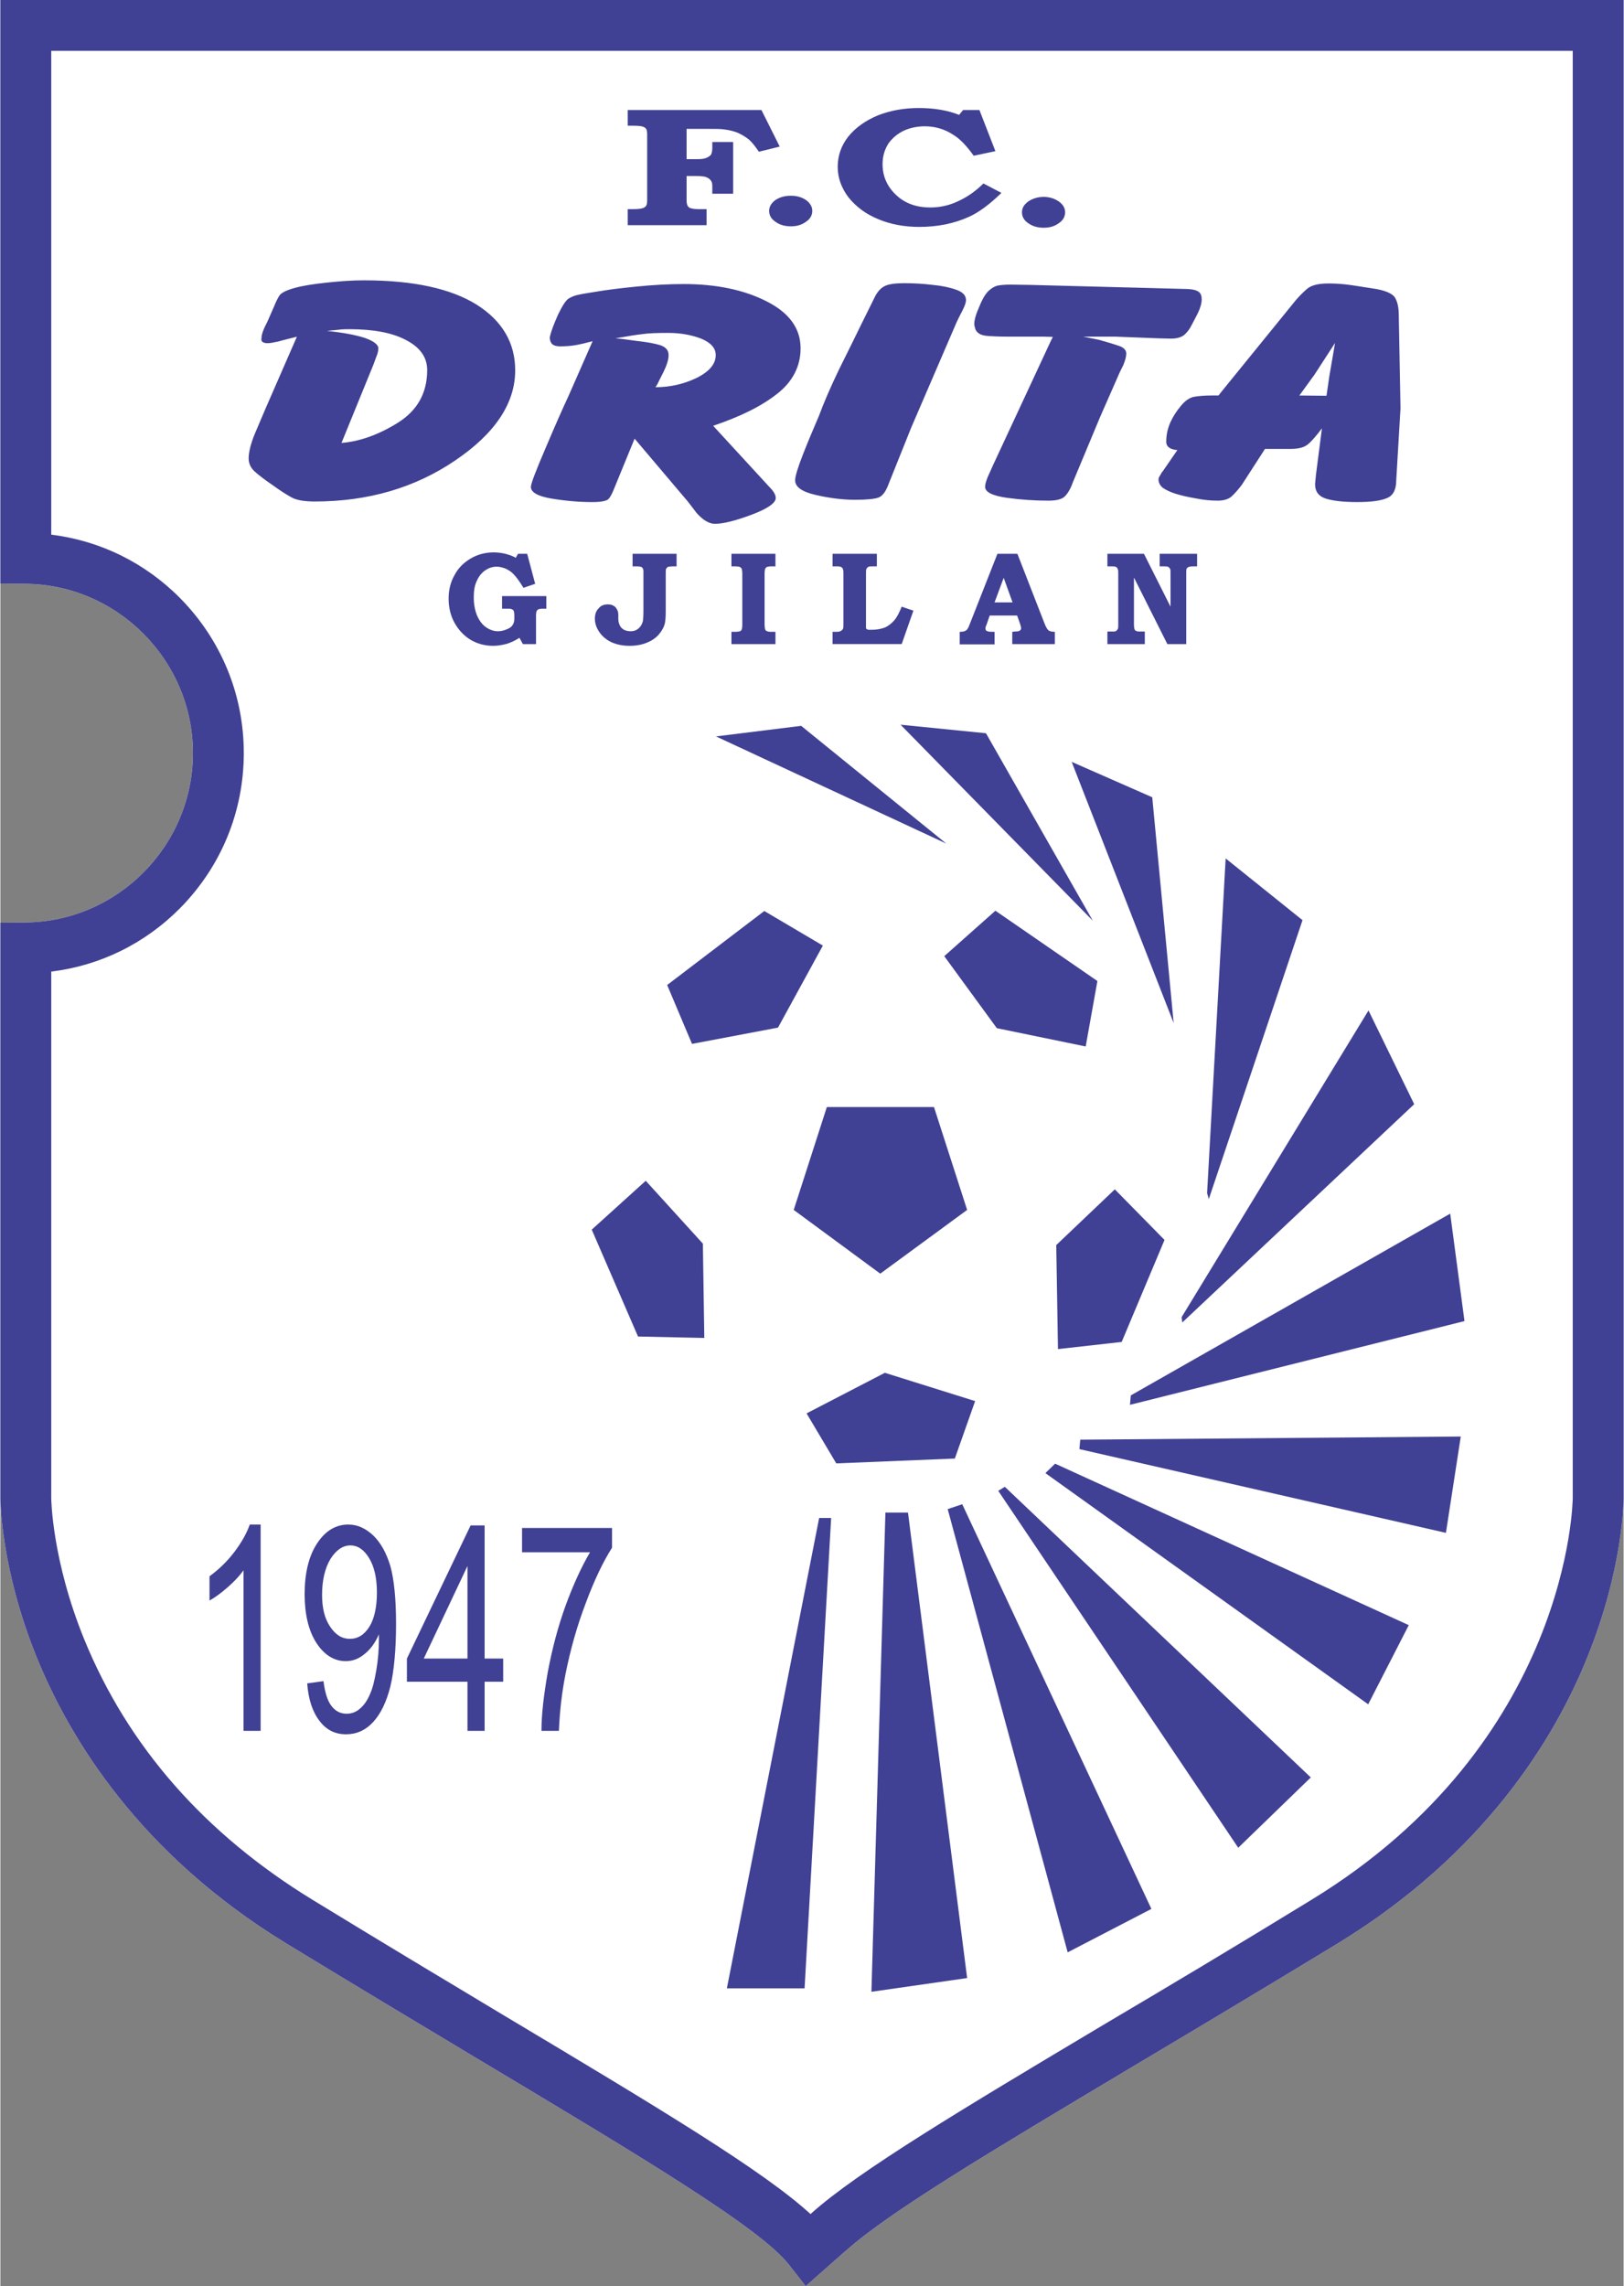
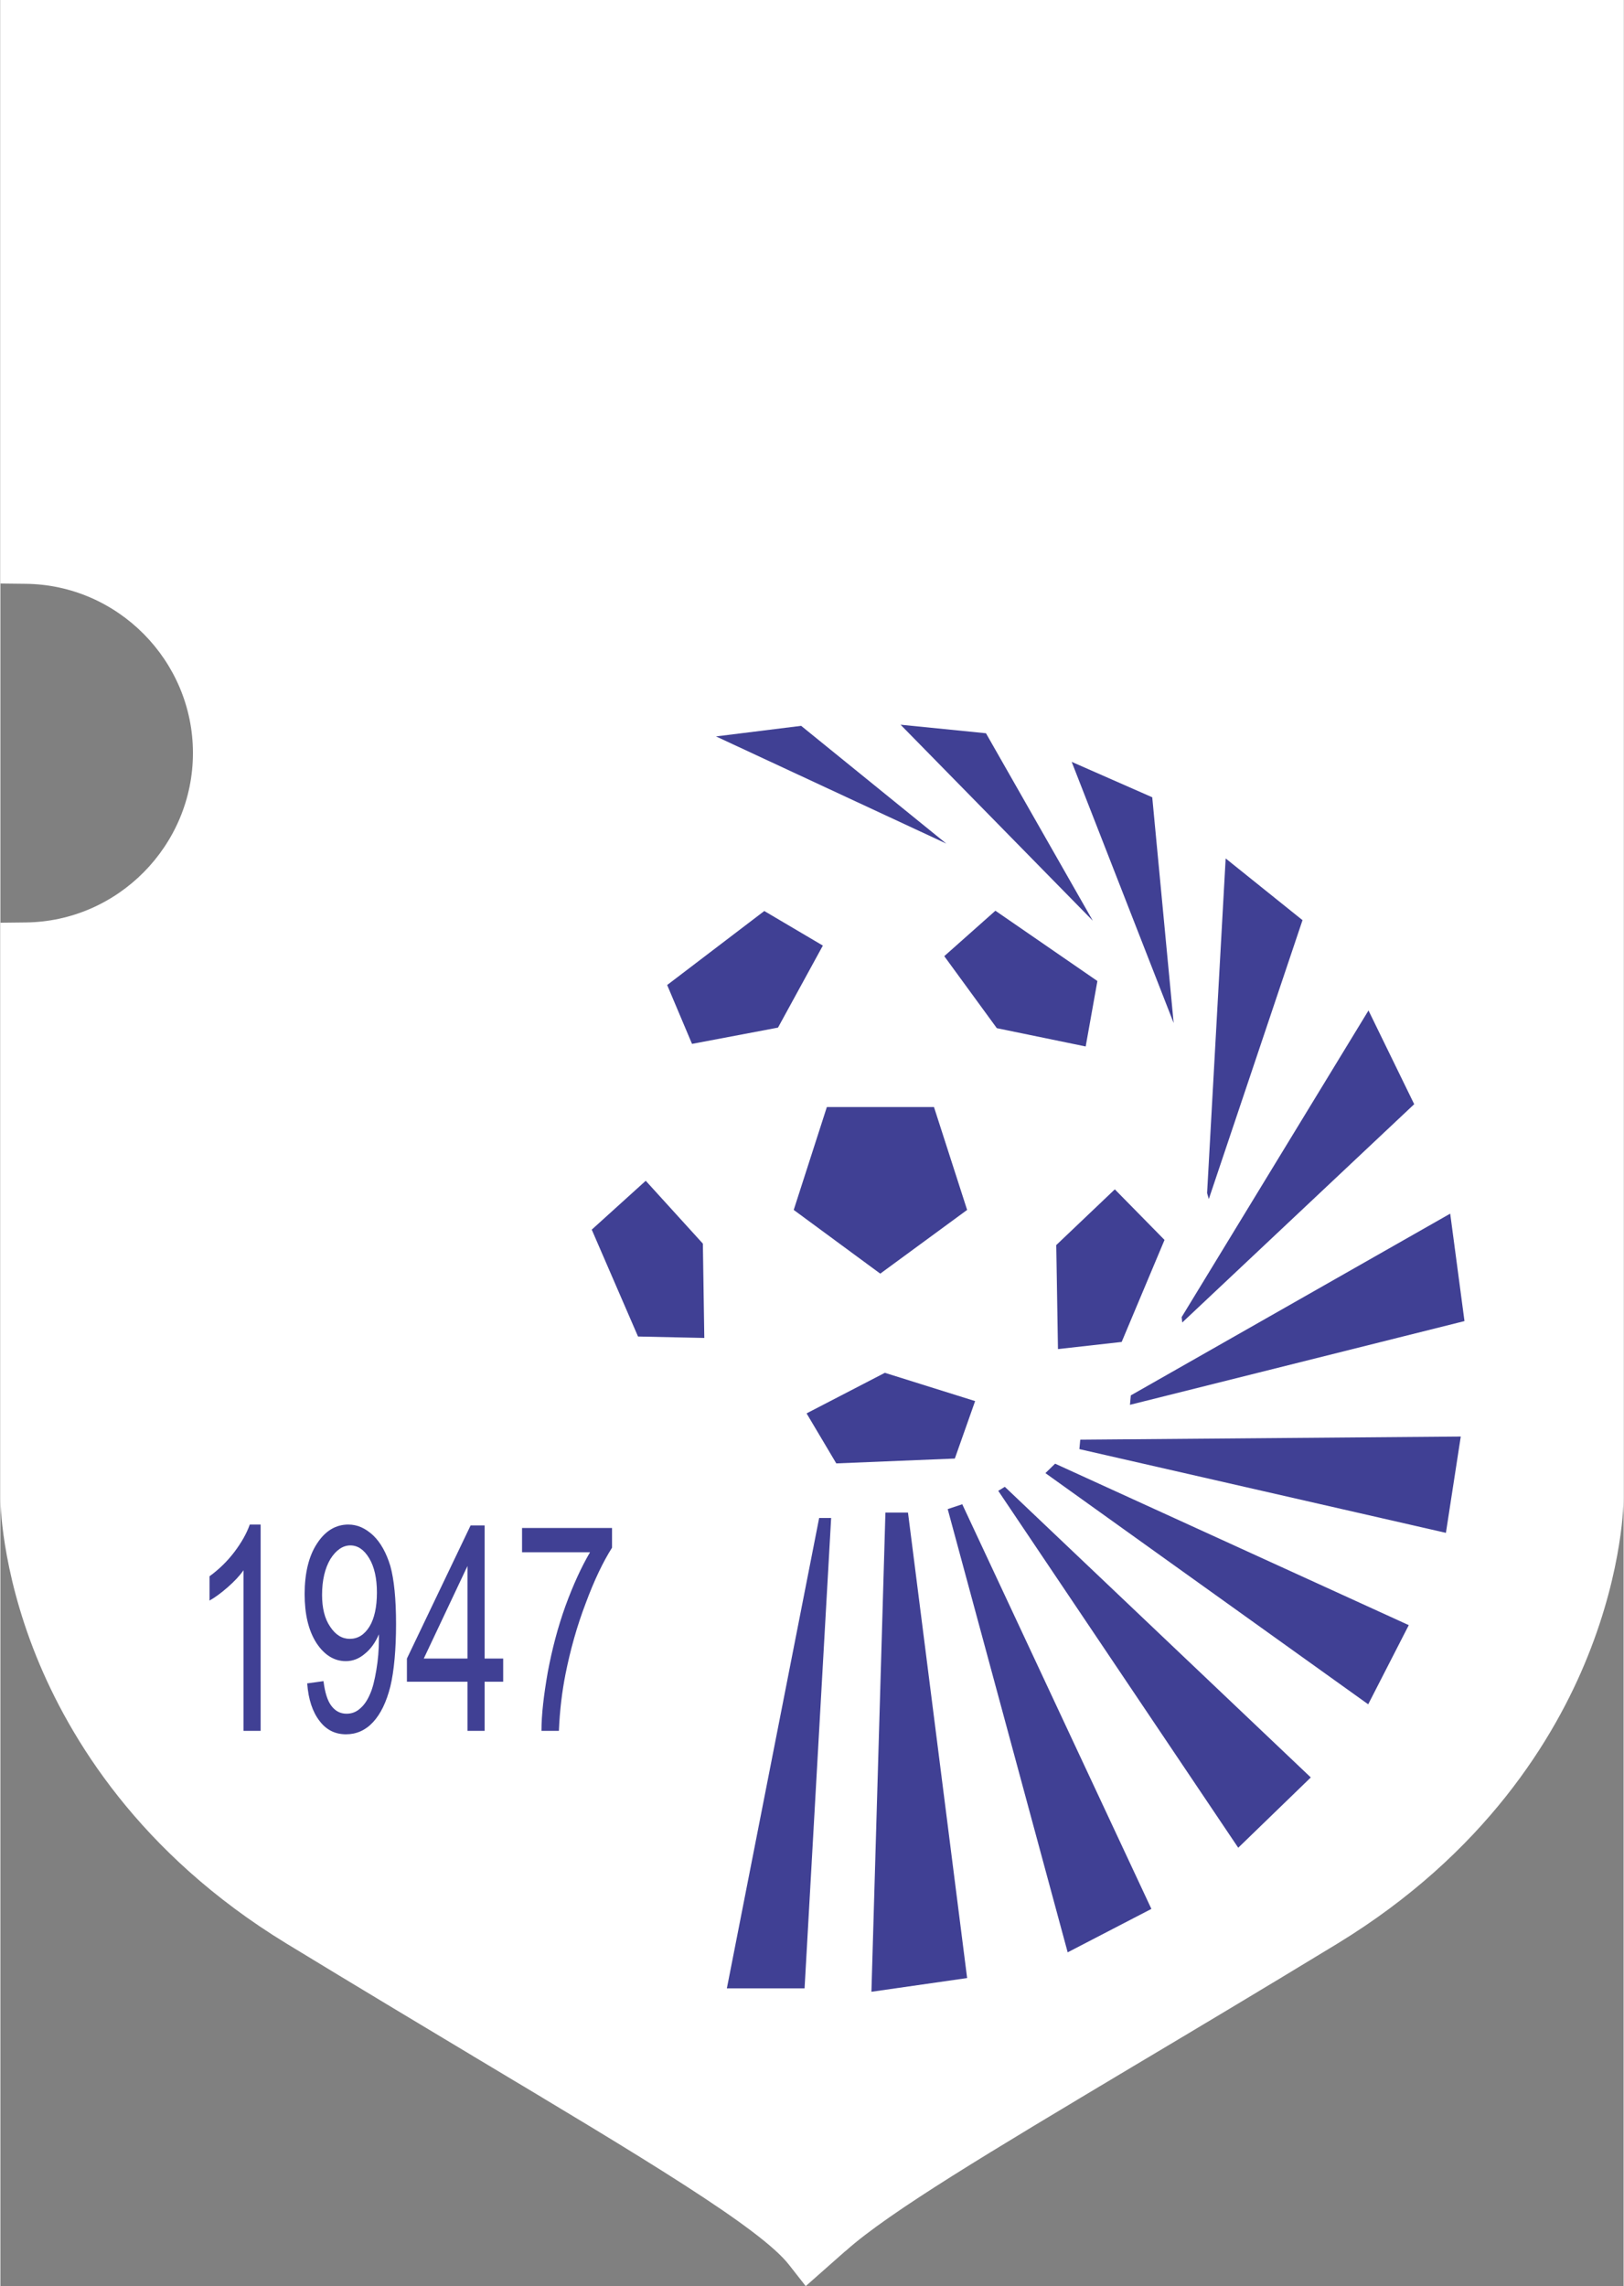
<svg xmlns="http://www.w3.org/2000/svg" height="375.136" viewBox="0 0 275 387.188" width="266.57">
  <rect x="0" y="0" width="275" height="387.188" fill="#808080" stroke="none" />
  <path d="m136.436 387.188-2.807-3.581c-4.84-6.243-24.926-18.246-52.755-34.896-9.679-5.808-20.667-12.39-32.427-19.553-24.973-15.245-36.782-34.847-42.348-48.593-6.051-15.002-6.099-26.425-6.099-26.861v-97.425l4.259-.048c15.632-.146 28.361-13.02 28.361-28.701 0-15.632-12.729-28.507-28.361-28.652l-4.259-.048v-98.83h275v253.704c0 .436-.049 11.858-6.098 26.861-5.518 13.746-17.376 33.348-42.35 48.593-12.729 7.743-24.488 14.761-34.895 20.957-23.812 14.228-41.043 24.488-48.399 31.071l-.193.146z" fill="#fff" />
  <g fill="#404094">
-     <path d="M50.286 57.013c-1.307.338-2.372.581-3.194.823-.872.194-1.453.291-1.791.291-.823 0-1.209-.291-1.064-.872 0-.338.097-.774.29-1.258.193-.533.436-.968.678-1.452l1.21-2.759c.291-.726.581-1.307.871-1.743.29-.435 1.113-.871 2.517-1.258 1.355-.388 3.194-.678 5.469-.919 2.275-.242 4.356-.388 6.292-.388 8.421 0 14.761 1.404 19.117 4.114 4.356 2.759 6.534 6.485 6.534 11.131 0 5.565-3.388 10.696-10.212 15.294-6.775 4.598-14.713 6.921-23.764 6.921-1.791 0-3.146-.242-3.969-.726-.871-.484-1.936-1.162-3.194-2.081-1.307-.871-2.275-1.646-3-2.275-.678-.629-1.017-1.354-1.017-2.226 0-1.017.339-2.469 1.065-4.211.726-1.743 1.355-3.146 1.791-4.211l5.323-12.196h.048zm5.033-.968c2.855.29 5.034.726 6.485 1.209 1.452.533 2.227 1.113 2.227 1.743 0 .484-.145.968-.388 1.549-.193.581-.387 1.016-.483 1.307l-5.372 13.165c3.048-.242 6.243-1.355 9.582-3.437 3.292-2.081 4.937-5.034 4.937-8.905 0-2.129-1.161-3.823-3.582-5.082-2.372-1.259-5.565-1.839-9.631-1.839-.58 0-1.161 0-1.839.097-.629.048-1.258.145-1.936.193zM120.754 72.114l9.97 10.841c.436.532.629.968.629 1.403 0 .823-1.354 1.791-4.065 2.807-2.71 1.017-4.792 1.549-6.243 1.549-.968 0-2.033-.629-3.098-1.839-1.065-1.404-1.694-2.227-1.936-2.468l-8.566-10.115-3.533 8.615c-.29.726-.581 1.258-.871 1.597-.338.339-1.259.533-2.759.533-2.178 0-4.453-.193-6.825-.581-2.371-.387-3.582-1.065-3.582-1.984 0-.533.823-2.71 2.469-6.534 1.597-3.775 2.904-6.728 3.92-8.905l4.066-9.244c-1.113.291-2.081.532-2.952.678-.871.145-1.742.193-2.565.193-.629 0-1.064-.145-1.355-.388-.242-.29-.387-.677-.387-1.113.193-.968.678-2.226 1.403-3.872.774-1.597 1.404-2.565 1.937-2.807.532-.291 1.064-.484 1.645-.581.582-.145 1.646-.29 3.098-.533 1.452-.242 3.63-.532 6.534-.822 2.855-.291 5.566-.436 8.083-.436 5.469 0 10.164.968 13.987 2.904 3.873 1.936 5.808 4.598 5.808 7.986 0 3.049-1.355 5.662-3.969 7.696-2.615 2.08-6.244 3.871-10.843 5.42zm-16.552-14.811 1.064.097 2.517.339c1.742.193 3.098.436 4.018.727.968.338 1.403.87 1.403 1.693 0 .726-.291 1.646-.823 2.759-.58 1.162-.968 1.888-1.113 2.227l-.29.436c2.468 0 4.791-.532 6.92-1.548 2.178-1.065 3.292-2.372 3.292-3.873 0-1.209-.823-2.129-2.469-2.807-1.646-.628-3.485-.968-5.517-.968-2.033 0-3.437.048-4.356.193-.968.097-2.468.339-4.646.725zM144.809 84.648c-2.13 0-4.404-.29-6.679-.822-2.324-.533-3.485-1.355-3.485-2.468 0-.678.435-2.13 1.307-4.356.871-2.226 1.791-4.404 2.711-6.534.822-2.227 1.984-4.937 3.484-8.034 1.548-3.098 2.71-5.469 3.533-7.163l2.517-5.082c.483-.92 1.065-1.5 1.742-1.791.629-.29 1.742-.435 3.194-.435 1.646 0 3.242.097 4.839.29 1.55.145 2.905.436 3.971.823 1.111.388 1.644.968 1.644 1.743 0 .436-.193.968-.58 1.742-.387.726-.726 1.404-1.016 2.033l-7.696 17.859-3.92 9.777c-.436 1.113-.968 1.791-1.598 2.033-.63.24-1.985.385-3.968.385zM183.43 57.013l2.662.532c1.743.484 2.953.871 3.631 1.114.677.29 1.015.677 1.015 1.209 0 .581-.193 1.209-.483 1.936-.436.871-.773 1.549-.919 1.936l-3.001 6.825-4.646 11.131c-.388 1.113-.871 1.888-1.354 2.372-.485.483-1.403.726-2.76.726-2.273 0-4.597-.146-7.065-.484-2.42-.339-3.679-.968-3.679-1.839 0-.533.242-1.306.727-2.323.484-1.065.774-1.742.968-2.129l9.438-20.279.34-.678-1.501-.048h-6.195c-1.354 0-2.371-.048-3.146-.097-.775-.048-1.307-.193-1.597-.388-.341-.193-.582-.483-.679-.773-.097-.339-.193-.629-.193-.871 0-.727.29-1.694.872-3.001.531-1.307 1.063-2.178 1.597-2.662.532-.483 1.064-.774 1.596-.871.582-.097 1.259-.145 2.083-.145l3.338.048 9.246.242 11.228.291 5.421.145c1.112 0 1.888.097 2.371.338.531.243.775.678.775 1.404s-.244 1.5-.631 2.322c-.387.775-.773 1.501-1.112 2.13-.291.629-.727 1.161-1.21 1.597-.483.387-1.211.628-2.226.628l-2.083-.048-7.453-.29zM214.211 76.082l-3.872 6.002c-.58.774-1.16 1.451-1.742 1.984-.532.483-1.354.726-2.371.726-1.065 0-2.322-.097-3.727-.388-1.452-.242-2.612-.532-3.533-.823-.87-.291-1.549-.629-2.032-.968-.483-.387-.727-.871-.727-1.451 0-.194.098-.388.291-.678.146-.291.29-.533.436-.678l2.468-3.582c-1.257-.097-1.888-.58-1.888-1.403 0-1.162.242-2.227.679-3.243.436-.968 1.016-1.887 1.742-2.759.726-.919 1.451-1.404 2.178-1.597.773-.145 1.791-.242 3.145-.242h1.114l.531-.678 12.584-15.487c.631-.727 1.259-1.355 1.936-1.936.728-.581 1.888-.871 3.582-.871.92 0 1.791.048 2.76.145.918.097 2.468.338 4.597.678 2.179.29 3.484.871 3.922 1.597.435.726.628 1.743.628 3l.29 15.729-.725 12.245c0 1.452-.483 2.468-1.452 2.904-1.018.484-2.712.726-5.18.726-2.273 0-4.017-.193-5.275-.581-1.209-.387-1.839-1.162-1.839-2.468l.146-1.549 1.017-7.89c-.92 1.21-1.694 2.129-2.322 2.662-.679.581-1.646.823-3.002.823h-4.356v.051zm10.454-9.05.485-3.34.967-5.614-3.484 5.372-2.564 3.533zM106.283 18.633h22.65l3.098 6.195-3.533.871c-.581-.871-1.113-1.548-1.646-2.033-.532-.435-1.161-.823-1.887-1.161-.726-.291-1.501-.484-2.323-.581-.581-.097-1.549-.097-3.001-.097h-3.388v5.13h1.743c.678 0 1.162-.048 1.549-.194.388-.145.629-.338.823-.532.145-.242.242-.629.242-1.113v-1.065h3.533v8.76h-3.533v-1.258c0-.388-.048-.629-.146-.823-.145-.242-.29-.388-.483-.533-.243-.145-.484-.242-.726-.29-.291-.048-.774-.097-1.452-.097h-1.549v4.113c0 .484.098.823.194.968.145.194.29.339.581.388.242.097.774.145 1.5.145h1.113v2.71h-13.358v-2.71h.871c1.017 0 1.646-.097 1.937-.29.338-.194.484-.533.484-1.114v-11.18c0-.532-.049-.871-.194-1.016-.097-.193-.29-.29-.581-.387-.29-.098-.823-.146-1.646-.146h-.871v-2.66zM163.103 18.633h2.76l2.709 6.97-3.678.774c-1.211-1.694-2.323-2.855-3.437-3.533-1.452-.968-3.097-1.452-4.839-1.452-1.259 0-2.47.243-3.533.726-1.114.533-1.984 1.259-2.663 2.227-.628 1.017-.967 2.129-.967 3.437 0 2.033.726 3.727 2.226 5.178 1.501 1.452 3.437 2.178 5.856 2.178 1.5 0 3.001-.291 4.405-.919 1.79-.774 3.289-1.839 4.597-3.146l3.05 1.598c-1.984 1.936-3.823 3.291-5.421 4.017-2.518 1.162-5.372 1.742-8.471 1.742-2.564 0-4.889-.435-6.969-1.306-2.13-.871-3.775-2.129-5.034-3.678-1.209-1.597-1.839-3.34-1.839-5.179 0-1.888.582-3.582 1.79-5.131 1.211-1.5 2.905-2.71 4.986-3.582 2.08-.822 4.404-1.258 6.969-1.258s4.89.387 6.825 1.161zM133.918 33.152c1.016 0 1.839.243 2.565.726.726.533 1.064 1.162 1.064 1.839 0 .726-.338 1.355-1.064 1.839-.726.533-1.549.774-2.565.774s-1.887-.242-2.614-.774c-.726-.483-1.064-1.113-1.064-1.839 0-.677.338-1.307 1.064-1.839.727-.483 1.598-.726 2.614-.726zM176.752 33.347c1.016 0 1.839.29 2.564.774.727.532 1.065 1.113 1.065 1.839s-.339 1.355-1.065 1.839c-.726.532-1.549.773-2.564.773-1.018 0-1.888-.242-2.615-.773-.725-.484-1.063-1.114-1.063-1.839 0-.726.339-1.307 1.063-1.839.727-.484 1.597-.774 2.615-.774zM84.988 100.959h7.501v2.129h-.58c-.388 0-.629.048-.727.097-.145.048-.242.193-.339.29-.048.145-.097.436-.097.823v4.792h-2.226l-.581-1.065c-.678.436-1.403.774-2.129 1.016-.774.194-1.5.339-2.323.339-1.403 0-2.662-.339-3.824-1.016-1.113-.678-2.032-1.646-2.71-2.855-.678-1.21-1.017-2.613-1.017-4.114 0-1.5.339-2.855 1.017-4.017.629-1.21 1.597-2.13 2.758-2.808 1.162-.677 2.469-1.017 3.872-1.017.678 0 1.355.097 1.985.243.677.193 1.258.387 1.742.677l.388-.677h1.549l1.354 5.082-1.984.678c-.678-1.113-1.258-1.888-1.646-2.275-.387-.435-.871-.725-1.354-.968-.533-.193-1.017-.338-1.5-.338-.726 0-1.356.193-1.984.629-.581.387-1.064.968-1.404 1.742-.387.774-.532 1.693-.532 2.807 0 1.209.194 2.226.581 3.146.388.871.871 1.5 1.5 1.936s1.307.678 2.033.678c.533 0 1.064-.145 1.5-.338.483-.194.823-.436.968-.727.193-.242.29-.629.29-1.064v-.533c0-.387-.048-.629-.097-.774s-.193-.242-.338-.29c-.097-.097-.388-.097-.774-.097h-.871v-2.179.048zM107.105 93.796h7.454v2.129h-.629c-.436 0-.726.048-.872.097-.097.097-.193.193-.29.338-.048.146-.048.484-.048.969v6.146c0 .968-.048 1.646-.146 2.082-.145.629-.483 1.258-1.016 1.888-.532.628-1.209 1.064-2.033 1.403-.823.339-1.791.533-2.952.533-1.21 0-2.227-.242-3.098-.629-.871-.435-1.548-1.016-2.033-1.742-.483-.726-.726-1.452-.726-2.226 0-.726.194-1.307.629-1.742.387-.484.92-.678 1.549-.678.338 0 .677.049.919.194.29.145.483.339.628.629.194.29.243.629.243.919v.726c0 .387.097.774.29 1.161.145.291.387.484.678.678.339.145.678.242 1.113.242.533 0 .968-.145 1.355-.484.338-.291.58-.678.725-1.21.048-.29.097-.871.097-1.791v-6.389c0-.29 0-.532-.048-.629-.048-.145-.145-.29-.29-.387-.145-.048-.387-.097-.774-.097h-.726v-2.13zM123.852 93.796h7.453v2.129h-.678c-.387 0-.628.048-.773.097-.146.097-.243.193-.291.338-.048.146-.097.436-.097.871v8.47c0 .436.048.726.097.872.048.145.097.242.243.29.145.097.387.145.677.145h.823v2.082h-7.453v-2.082h.581c.436 0 .726-.048.871-.097.146-.048.243-.193.291-.29.048-.146.097-.436.097-.823v-8.518c0-.435-.048-.773-.097-.919-.048-.145-.145-.242-.339-.338-.097-.048-.338-.097-.726-.097h-.678v-2.13zM140.984 93.796h7.502v2.129h-.677c-.339 0-.582 0-.679.048-.193.048-.29.193-.387.338-.097.146-.097.388-.097.726v8.712.678c.048.048.145.146.241.194s.29.048.582.048c.967 0 1.741-.145 2.371-.388.58-.242 1.112-.677 1.598-1.21.483-.581.87-1.354 1.257-2.323l1.984.677-1.984 5.663h-11.712v-2.082h.726c.292 0 .534-.048.679-.145.146-.097.29-.193.339-.338.097-.146.097-.339.097-.678v-8.664c0-.387 0-.628-.097-.823-.049-.145-.146-.242-.29-.338-.146-.048-.339-.097-.631-.097h-.822zM168.861 93.796h3.437l4.599 11.809c.242.629.483 1.017.677 1.162s.532.242 1.065.242v2.082h-7.211v-2.082l.436-.048c.387 0 .677-.048.821-.145.147-.097.244-.242.244-.387s-.049-.387-.193-.823l-.485-1.355h-4.646l-.533 1.549c-.146.291-.193.532-.193.629s.048.242.097.339c.097.097.241.145.437.193.097.048.483.048 1.016.048v2.13h-5.904v-2.13c.387 0 .677-.048.822-.097.193-.097.338-.193.437-.29.097-.146.241-.388.387-.775l4.742-12.051zm-.434 8.228h3.05l-1.501-4.163zM187.545 93.796h6.194l4.502 8.954v-5.47c0-.483 0-.773-.049-.871-.097-.193-.195-.338-.34-.387-.097-.097-.339-.097-.677-.097h-.774v-2.129h6.34v2.129h-.726c-.339 0-.582.048-.727.097-.146.097-.29.193-.339.338-.048.146-.048.436-.048.919v11.81h-3.195l-5.662-11.277v7.889c0 .484.048.726.097.872.048.145.145.242.29.29.146.097.389.097.727.097h.726v2.13h-6.339v-2.13h.677c.338 0 .629 0 .726-.048.146-.097.243-.193.34-.338.097-.146.097-.388.097-.727v-8.76c0-.338 0-.58-.097-.726-.049-.145-.146-.29-.292-.338-.145-.097-.339-.097-.629-.097h-.821v-2.13z" />
-     <path d="m136.436 387.188-2.807-3.581c-4.84-6.243-24.926-18.246-52.755-34.896-9.679-5.808-20.667-12.39-32.427-19.553-24.973-15.245-36.782-34.847-42.348-48.593-6.051-15.002-6.099-26.425-6.099-26.861v-97.425l4.259-.048c15.632-.146 28.361-13.02 28.361-28.701 0-15.632-12.729-28.507-28.361-28.652l-4.259-.048v-98.83h275v253.704c0 .436-.049 11.858-6.098 26.861-5.518 13.746-17.376 33.348-42.35 48.593-12.729 7.743-24.488 14.761-34.895 20.957-23.812 14.228-41.043 24.488-48.399 31.071l-.193.146zm-127.822-222.633v89.149c0 .097.098 10.503 5.615 24.007 7.405 18.102 20.423 32.911 38.718 44.091 11.713 7.163 22.7 13.745 32.379 19.553 26.475 15.825 43.898 26.279 51.932 33.636l.145-.145c7.937-7.115 25.506-17.616 49.852-32.137 10.404-6.146 22.166-13.164 34.798-20.907 43.849-26.765 44.332-67.711 44.332-68.098v-245.09h-257.771v81.939c8.277 1.017 15.875 4.743 21.829 10.745 6.969 7.066 10.792 16.359 10.792 26.232 0 9.922-3.823 19.214-10.792 26.28-5.953 6.002-13.552 9.729-21.829 10.745z" />
    <path d="m149.066 215.712-14.663-10.793 5.613-17.424h18.149l5.616 17.424zM189.964 227.279l-10.793 1.209-.29-17.615 9.921-9.439 8.422 8.567zM183.866 177.235l-15.053-3.098-8.905-12.196 8.663-7.695 17.28 11.906zM131.741 174.041l-14.568 2.758-4.211-9.97 16.455-12.535 9.922 5.856zM119.254 226.602l-11.229-.243-7.84-18.101 9.147-8.275 9.68 10.646zM161.698 247.026l-20.085.823-5.032-8.471 13.261-6.871 15.293 4.79zM140.743 257.093h-2.032l-15.634 79.663h13.165zM153.762 256.174h-3.824l-2.371 81.164 16.214-2.324zM162.957 254.77l-2.467.822 20.326 75.066 14.182-7.356zM170.169 251.816l-1.114.679 40.656 60.449 12.293-11.906zM178.688 247.896l-1.646 1.598 54.689 39.155 6.873-13.407zM182.946 243.832l-.145 1.597 62.095 14.181 2.517-16.312zM191.513 236.33l-.145 1.598 56.674-14.182-2.42-18.197zM200.128 223.068l.097.92 39.298-36.976-7.743-15.875zM204.436 202.064l.29 1.015 15.875-47.236-13.02-10.454zM198.772 173.267l-3.629-38.236-13.649-6zM185.075 155.939l-18.1-31.749-14.472-1.451zM121.238 124.723l39.01 18.149-24.587-19.94M44.091 293.149h-2.905v-27.2c-.677.969-1.596 1.936-2.71 2.904-1.162 1.016-2.178 1.743-3.049 2.227v-4.113c1.597-1.162 3-2.518 4.211-4.115 1.209-1.598 2.081-3.145 2.613-4.646h1.839v34.943zM51.931 285.116l2.807-.389c.243 1.936.678 3.34 1.355 4.212.678.87 1.5 1.306 2.565 1.306.871 0 1.646-.29 2.323-.919.678-.58 1.21-1.404 1.646-2.42.436-.969.774-2.324 1.064-4.066.291-1.694.436-3.437.436-5.228 0-.193 0-.483 0-.821-.581 1.355-1.355 2.468-2.372 3.291-1.017.87-2.081 1.259-3.242 1.259-1.937 0-3.63-1.017-4.986-3.098-1.354-2.13-1.984-4.889-1.984-8.277 0-3.437.678-6.388 2.081-8.517 1.404-2.18 3.195-3.243 5.324-3.243 1.549 0 2.904.629 4.211 1.839 1.258 1.209 2.226 2.951 2.904 5.18.629 2.273.968 5.565.968 9.823 0 4.259-.338 7.985-.968 10.6-.678 2.661-1.646 4.647-2.952 6.05-1.259 1.355-2.807 2.032-4.549 2.032-1.839 0-3.34-.726-4.501-2.274-1.162-1.5-1.887-3.63-2.082-6.339h-.048zm11.858-15.391c0-2.42-.435-4.355-1.306-5.808s-1.936-2.178-3.195-2.178c-1.258 0-2.419.773-3.387 2.322-.919 1.55-1.404 3.582-1.404 6.05 0 2.228.436 4.019 1.355 5.372.919 1.404 2.033 2.081 3.339 2.081 1.355 0 2.469-.677 3.34-2.081.823-1.353 1.258-3.291 1.258-5.758zM79.131 293.149v-8.325h-10.26v-3.92l10.792-22.553h2.372v22.553h3.146v3.92h-3.146v8.325zm0-12.245v-15.68l-7.405 15.68zM88.376 262.899v-4.113h15.246v3.34c-1.501 2.371-3.001 5.469-4.453 9.39-1.501 3.92-2.614 7.938-3.437 12.052-.581 2.951-.968 6.097-1.113 9.582h-2.953c0-2.758.388-6.05 1.064-9.921.726-3.873 1.694-7.6 3.001-11.229 1.306-3.582 2.71-6.63 4.162-9.1h-11.517z" />
  </g>
</svg>